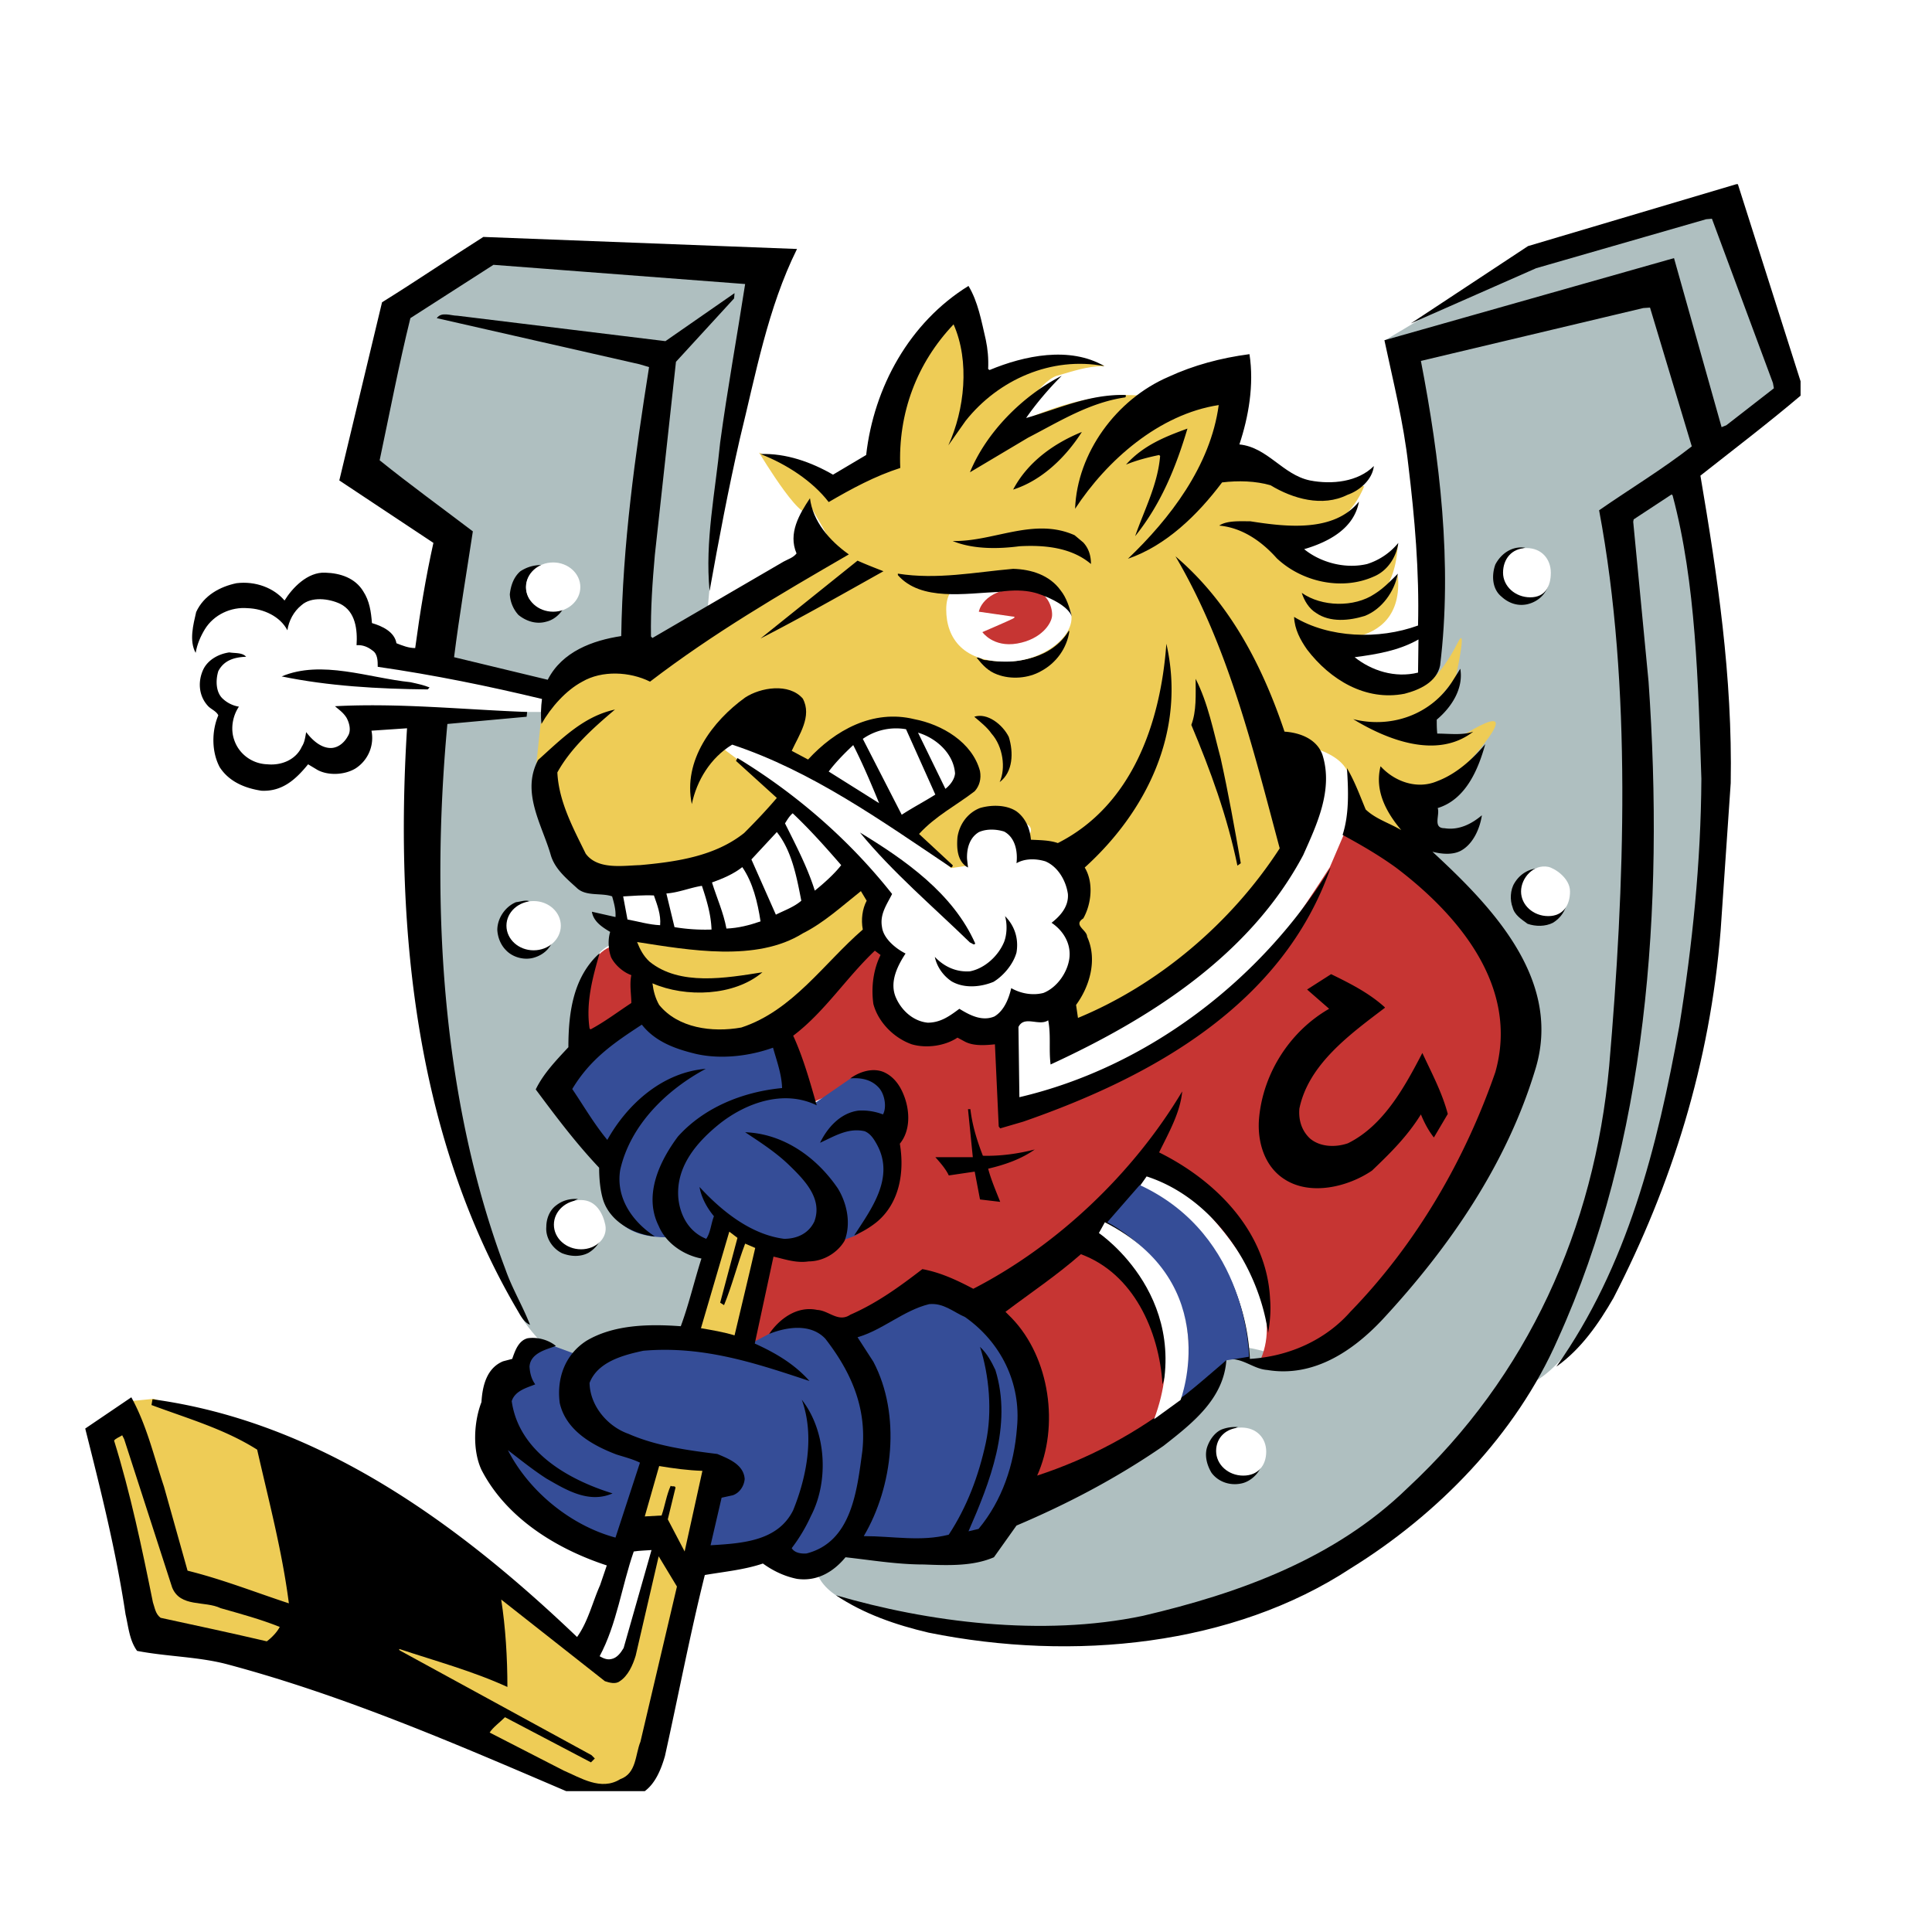
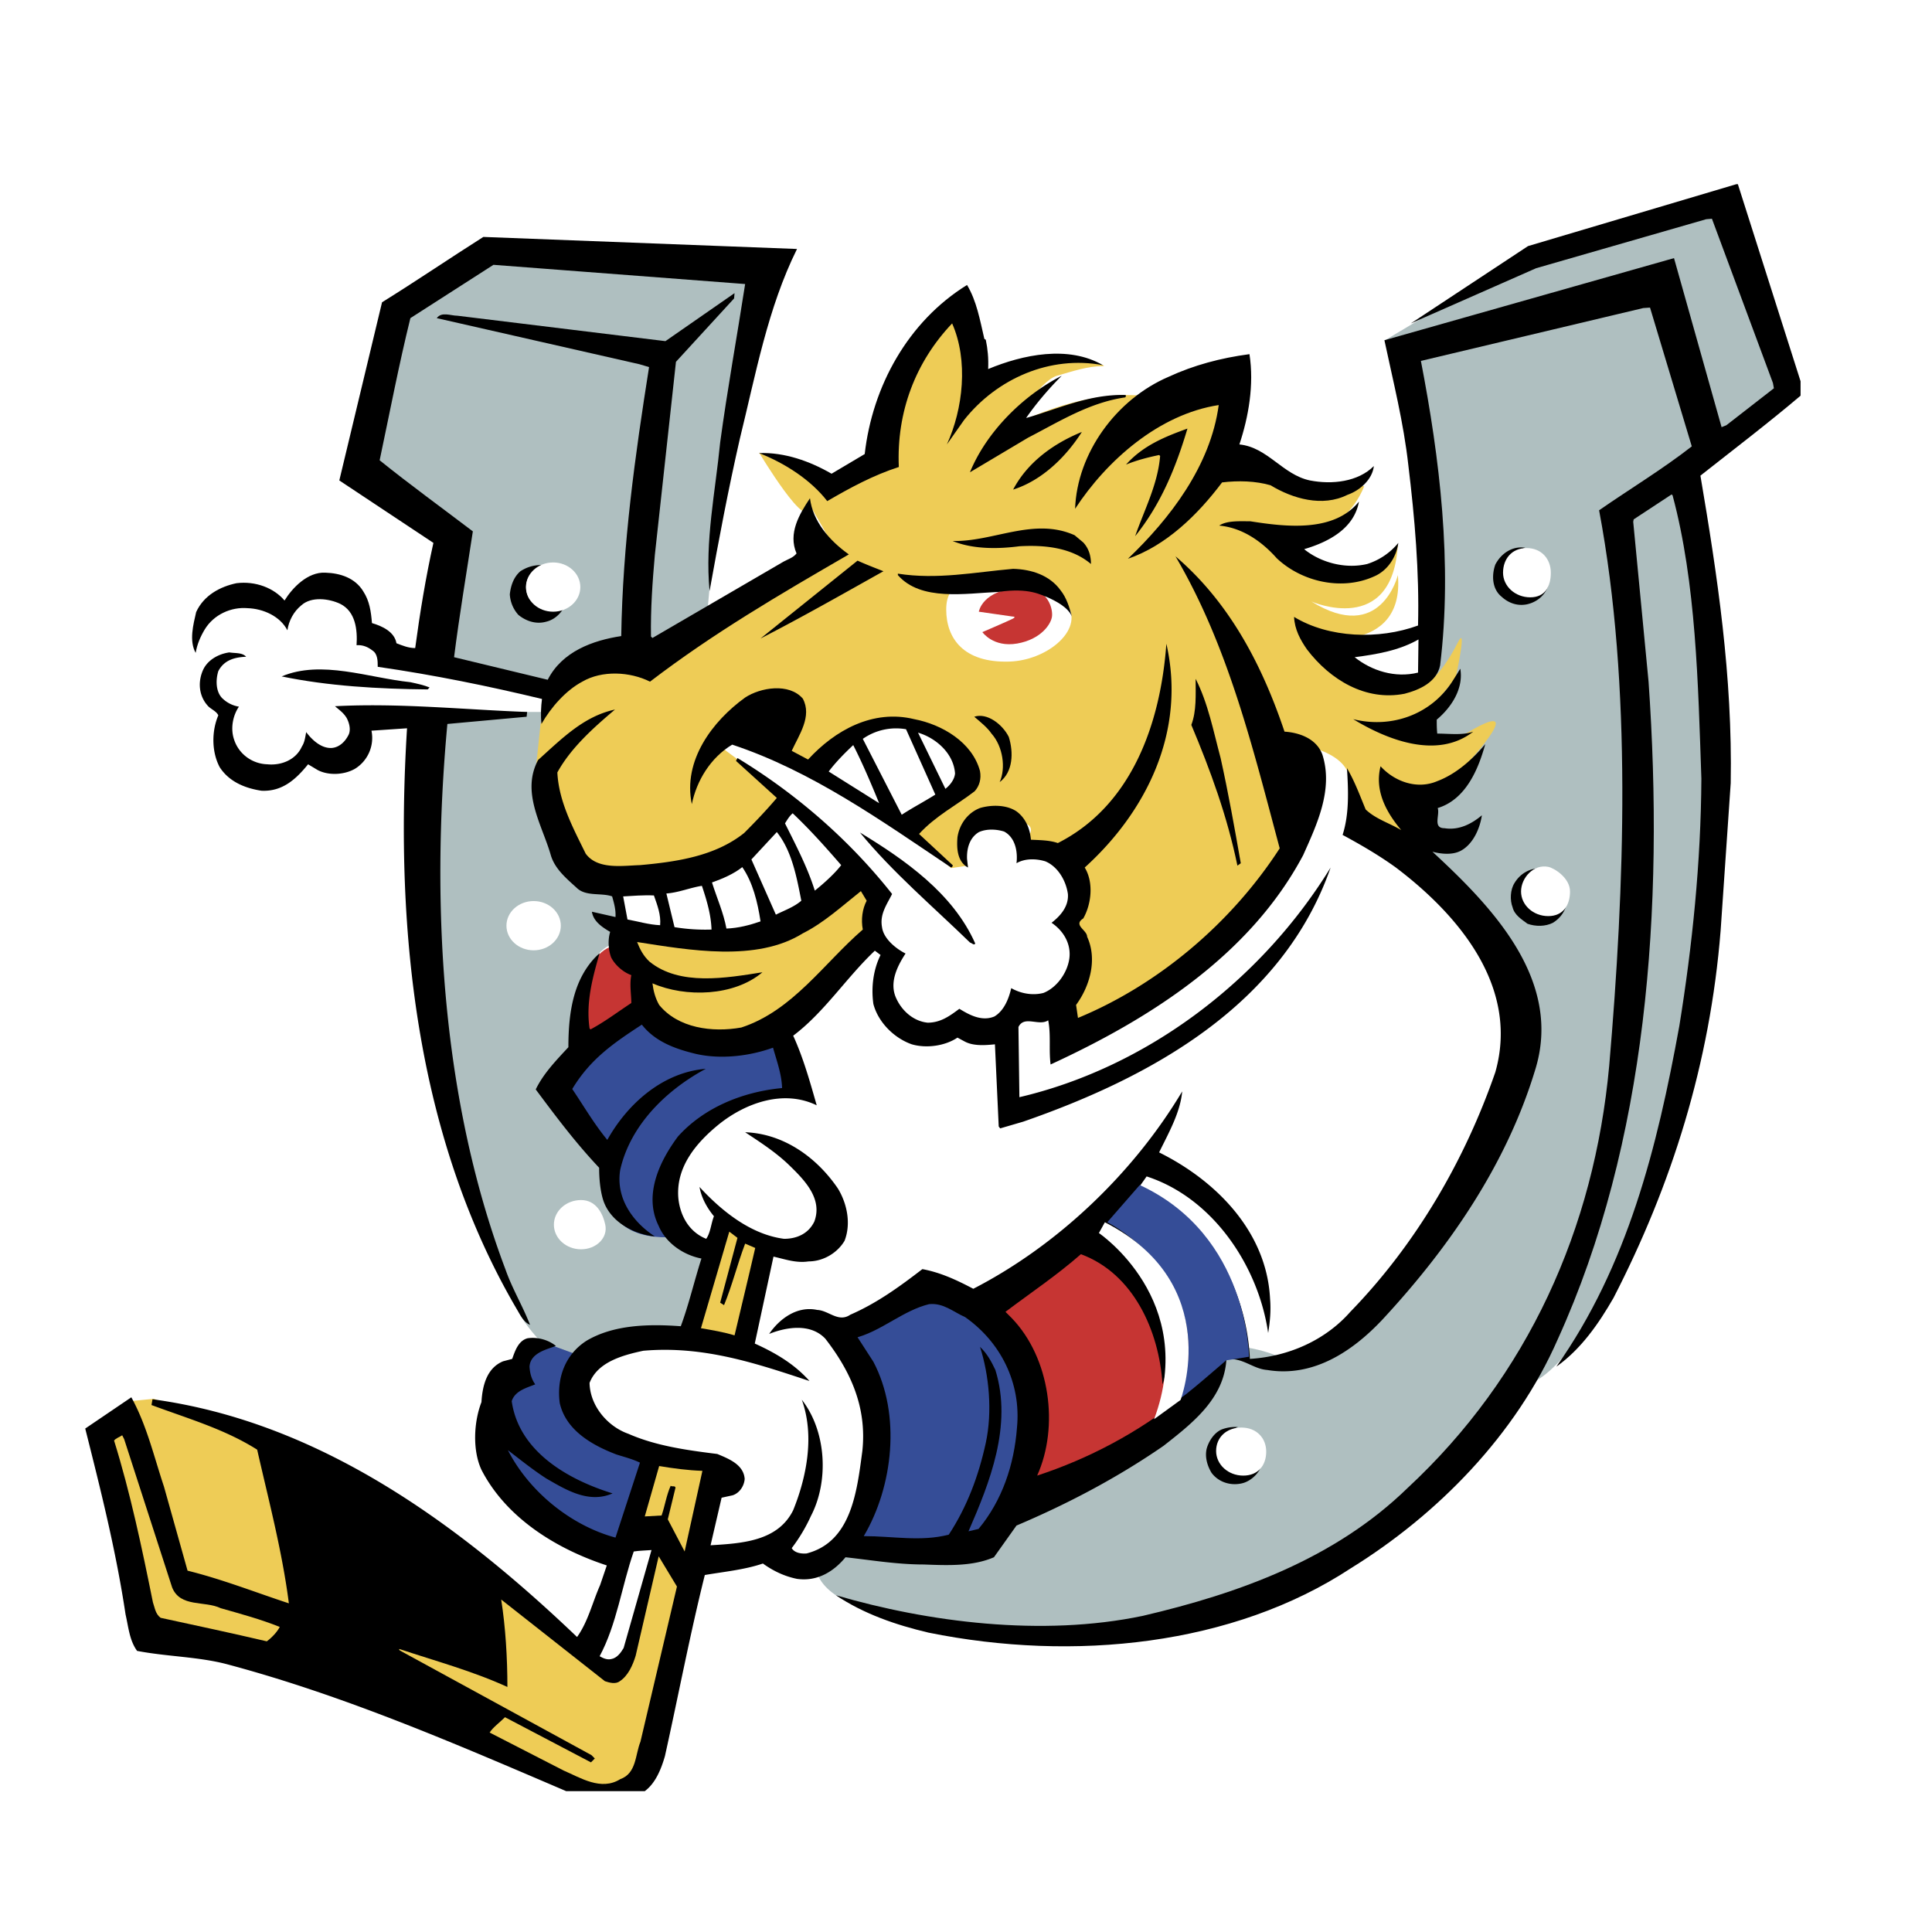
<svg xmlns="http://www.w3.org/2000/svg" width="2500" height="2500" viewBox="0 0 192.756 192.756">
  <g fill-rule="evenodd" clip-rule="evenodd">
-     <path fill="#fff" d="M0 0h192.756v192.756H0V0z" />
    <path d="M101.689 149.938l-3.678 4.313-13.891-.32s-3.358 3.994-2.717 2.076c0 0-.48 2.714 4.793 4.474 0 0 16.29 4.789 33.223.476 16.93-4.308 28.428-18.524 31.625-22.677 0 0 3.193 1.274 8.623-8.309 0 0 8.467-18.049 9.902-30.825 0 0 3.438-46.563-1.115-51.592l10.062-8.867-6.469-18.925-18.926 5.269-14.857 8.868 1.676 1.435s4.793 25.876 2.156 34.739v16.053s18.689 11.26 5.51 31.146c0 0-5.27 11.979-18.686 18.689 0 0-2.877-1.677-6.471-1.677l-3.352 5.27-17.408 10.384zM42.752 71.034h11.5s-1.916 16.289 7.025 16.609l.321 6.39s-4.153.481-3.834 8.948l-3.197 5.108 6.39 7.025s-1.596 5.436 1.596 6.711c0 0 1.123.802 4.153.962 0 0 1.441 2.077 3.994 2.077l-2.236 8.621s-9.583-1.596-10.54 3.037l-4.313-3.037s-1.756-1.916-1.917-2.873c0 0-12.62-26.996-9.263-42.328L41.31 70.873l1.442.161zM39.555 30.781l-3.514 16.613 8.627 6.07-.96 12.135 10.543 2.878s3.833-3.834 8.622-3.193c4.794.635 7.667-3.833 7.667-3.833l.22-2.437s4.894-31.427 5.535-32.387L48.501 24.39l-8.946 6.391z" fill="#afbfc0" />
-     <path d="M86.833 93.712l-8.622 8.788 2.077 7.825 7.026-3.036s4.793 4.313.321 5.273c0 0 4.789 7.827-3.995 9.904 0 0-.64 3.352-6.87 1.596l-2.873 10.703s5.27-3.036 6.39-3.036l3.673.96s7.025-4.153 7.827-4.474c.796-.321 5.59 2.076 5.59 2.076s14.377-10.062 17.248-14.696c0 0 14.857 11.185 11.18 19.966 0 0 13.26 2.077 23.645-24.435 0 0 5.91-15.338-4.633-21.408l-10.225-7.667-1.916 4.474s-6.711 10.543-8.307 11.18c-1.596.641-12.457 12.14-23.801 13.1l-.635-8.467s-3.358 1.277-4.794-.32c0 0-9.423 4.314-6.551-7.025l-1.755-1.281z" fill="#c63533" />
-     <path d="M81.244 110.092l-1.316-1.441-6.95 1.675s-13.056 9.224-2.518 14.258l1.682-3.118s4.269 4.064 10.358 2.758c.841-.181 2.277-.721 2.878-.96.6-.242 4.373-3.714 3.652-10.064-.72-6.345 1.196-4.429-.72-5.51-1.917-1.075-3.233-.239-3.233-.239l-3.833 2.641zM77.17 132.85l-2.038 1.075-.835.841-6.23-.96s-22.764 1.796-2.757 10.663l6.23 1.437-1.316 9.103 7.427-.835s.596 2.512 3.472 1.195c2.877-1.316 6.47-5.149 6.109-11.86-.36-6.71-4.674-12.22-6.349-12.1-1.676.12-3.713 1.441-3.713 1.441z" fill="#354d97" />
    <path d="M64.71 145.306l-3.233 9.941s-16.053-7.546-11.739-16.407l2.876-5.154 2.273.48 2.276.836s.721 8.746 6.47 9.708c5.75.956 1.077.596 1.077.596zM64.154 101.063s5.59 5.43 13.256 1.597l2.237 5.909s-18.53 2.397-11.023 14.693c0 0-6.386 1.28-7.667-2.873l-.321-4.954-5.428-7.026 8.946-7.346z" fill="#354d97" />
    <path d="M63.514 100.423l-5.27 2.873s-.96-7.986 3.033-8.942l2.717 2.076-.48 3.993z" fill="#c63533" />
    <path d="M117.062 55.581l9.943 18.325s5.51.242 7.186 2.637c1.678 2.397.721 4.794.721 4.794l5.51 2.152.961-1.916 1.676-1.797c11.98-12.455 2.861-6.3 2.754-6.349-.121-.051-5.15-.236-5.15-.236l4.555-5.515s1.23-5.565.238-3.593c-3.758 7.451-6.949 4.074-6.949 4.074l-7.906-4.55s9.582 1.917 8.865-6.229c0 0-1.68 6.946-8.627 2.633 0 0 8.148 3.597 8.627-5.75 0 0-4.643 5.899-10.543 0-.479-.481 5.029-.481 7.186-5.75l-15.572-.956-3.475 8.026z" fill="#eecc56" />
    <path d="M107.359 85.406s.24 5.035-.48 5.754c-.721.715 1.438 8.382-.721 9.103-2.156.721.24 3.112.24 3.112s19.646-3.353 24.201-26.591l-2.398-1.917-10.299-18.691s4.549-15.812 4.789-17.009c.242-1.2-7.664.48-7.664.48s-5.51-1.441-14.137 2.873c0 0 2.875-4.553 4.553-5.028 1.676-.481 3.111-.962 4.549-.962 1.441 0-7.906-2.397-12.455 2.157l-1.442-7.667s-6.224 2.637-7.426 14.376l-5.509 3.113-7.426-3.353s5.028 8.387 5.028 5.27c0-.24 2.637 4.553 2.637 4.553L64.235 65.524s-7.907.235-9.108 3.593l-1.196 3.112-.48 4.555 5.27 10.302s9.108 0 11.024-.72c1.917-.721 9.103-6.71 9.103-6.71l-6.465-4.789-.483-.961 5.99-2.156-.48 2.397 4.313 2.637s4.074-8.388 12.937-2.878c0 0 5.354 3.993-4.47 8.548l4.71 4.153 1.676-.241s-3.113-4.554 2.877-4.554 2.158 2.158 2.633 2.878c.48.716 5.273.716 5.273.716zM12.958 139.795l5.034 16.768 11.019 3.839-2.393-16.534-11.264-4.313-2.396.24z" fill="#eecc56" />
    <path d="M179.645 39.476c-3.211 2.722-6.713 5.393-9.994 7.979 1.682 9.924 3.213 19.986 3.023 30.671l-1.006 14.712c-1.057 13.271-4.889 25.396-10.689 36.655-1.486 2.587-3.258 5.129-5.699 6.855 7.09-10.019 10.062-21.853 12.266-33.979 1.295-8.001 2.156-16.338 2.201-24.674-.33-9.538-.525-19.507-2.873-28.273l-.094-.095-3.789 2.492-.045.24 1.531 15.952c1.582 22.669-.145 46.003-9.057 65.605-4.17 9.531-11.98 17.488-20.652 22.853-11.74 7.717-27.648 9.348-42.121 6.42-3.257-.766-6.47-1.866-9.247-3.733 9.152 2.683 20.557 4.169 30.622 2.057 9.633-2.251 19.164-5.699 26.4-12.744 12.029-11.164 18.641-25.922 20.127-42.119 1.529-17.825 2.301-37.857-1.006-55.44 3.111-2.157 6.369-4.124 9.246-6.376l-4.166-13.845-.672.045-22.188 5.274c1.871 9.678 3.162 20.222 1.916 30.379-.336 1.676-2.062 2.443-3.543 2.827-3.883.766-7.426-1.392-9.729-4.409-.672-.96-1.244-2.012-1.297-3.257 3.455 2.106 8.438 2.296 12.367.86.139-5.364-.336-10.778-.963-15.958-.475-4.308-1.529-8.431-2.391-12.505l28.893-8.192 4.746 16.865.475-.19 4.744-3.688-.096-.53-6.086-16.388-.574.05-16.965 4.888-12.504 5.51 11.693-7.716 20.793-6.18h.145l6.256 19.664v1.438h.002zM79.518 24.841c-2.924 5.891-4.12 12.505-5.701 18.925-1.15 5.034-2.11 10.114-3.021 15.193-.476-4.984.574-9.874 1.055-14.808.72-5.319 1.677-10.543 2.492-15.813l-25.111-1.917-8.287 5.319c-1.15 4.648-2.062 9.438-3.067 14.182 2.972 2.397 6.275 4.793 9.298 7.091-.626 4.124-1.342 8.337-1.873 12.555l9.343 2.251c1.441-2.827 4.508-3.928 7.335-4.358.141-9.153 1.386-18.065 2.777-26.837l-.96-.285-20.222-4.599c.481-.671 1.392-.24 2.063-.24l20.751 2.536 6.895-4.789-.044.526-5.8 6.325-2.106 19.26c-.239 2.688-.431 5.42-.386 8.147l.146.146 13.079-7.616c.432-.241.961-.386 1.297-.817-.865-2.012.285-3.928 1.34-5.51.285 2.298 1.917 4.214 3.878 5.606-6.945 4.023-13.511 7.856-19.836 12.694-2.011-1.005-4.789-1.145-6.755 0-1.631.867-3.118 2.543-4.074 4.219-.095-.86-.049-1.727.05-2.491-5.369-1.292-10.783-2.397-16.388-3.208 0-.575 0-1.295-.531-1.631-.429-.335-.956-.575-1.581-.525.101-1.536-.095-3.357-1.626-4.124-1.106-.526-2.878-.766-3.884.145-.766.622-1.245 1.532-1.391 2.492-.715-1.391-2.392-2.156-3.973-2.207-1.631-.139-3.357.625-4.268 2.112-.43.715-.766 1.487-.911 2.348-.67-1.201-.235-2.828.05-4.073.766-1.677 2.397-2.538 4.024-2.879 1.917-.234 3.738.481 4.793 1.728.766-1.247 2.302-2.873 4.074-2.777 1.486.044 2.972.525 3.783 1.866.625.961.771 2.013.865 3.163 1.006.291 2.253.866 2.443 2.011.625.241 1.196.481 1.871.481.476-3.543 1.051-7.046 1.817-10.494l-9.388-6.23 4.263-17.775c3.403-2.111 6.705-4.363 10.108-6.52l31.294 1.202z" />
-     <path d="M98.352 33.899c.191.904.285 1.865.236 2.922l.145.095c3.453-1.441 8.002-2.398 11.455-.386-5.275-1.005-10.588 1.342-13.853 5.465l-1.72 2.441c1.625-3.543 2.156-8.386.524-12.074-3.643 3.833-5.559 8.817-5.319 14.327-2.536.815-4.839 2.062-7.141 3.403-1.625-2.108-4.213-3.783-6.8-4.791 2.536-.099 5.08.812 7.231 2.057l3.307-1.962c.766-6.755 4.314-13.225 10.209-16.869.956 1.583 1.29 3.5 1.726 5.372zM124.66 35.334c.475 3.069-.096 6.275-1.006 9.007 2.826.285 4.307 3.018 7.039 3.593 2.207.43 4.795.145 6.377-1.436-.146 1.34-1.393 2.441-2.639 2.873-2.492 1.245-5.459.384-7.666-.956-1.486-.432-3.213-.481-4.838-.285-2.449 3.257-5.611 6.325-9.393 7.616 4.168-3.979 8.24-9.247 9.057-15.333-5.945.911-11.164 5.51-14.328 10.348.191-5.509 4.074-10.924 9.344-13.175 2.493-1.15 5.174-1.871 8.053-2.252z" />
+     <path d="M98.352 33.899c.191.904.285 1.865.236 2.922c3.453-1.441 8.002-2.398 11.455-.386-5.275-1.005-10.588 1.342-13.853 5.465l-1.72 2.441c1.625-3.543 2.156-8.386.524-12.074-3.643 3.833-5.559 8.817-5.319 14.327-2.536.815-4.839 2.062-7.141 3.403-1.625-2.108-4.213-3.783-6.8-4.791 2.536-.099 5.08.812 7.231 2.057l3.307-1.962c.766-6.755 4.314-13.225 10.209-16.869.956 1.583 1.29 3.5 1.726 5.372zM124.66 35.334c.475 3.069-.096 6.275-1.006 9.007 2.826.285 4.307 3.018 7.039 3.593 2.207.43 4.795.145 6.377-1.436-.146 1.34-1.393 2.441-2.639 2.873-2.492 1.245-5.459.384-7.666-.956-1.486-.432-3.213-.481-4.838-.285-2.449 3.257-5.611 6.325-9.393 7.616 4.168-3.979 8.24-9.247 9.057-15.333-5.945.911-11.164 5.51-14.328 10.348.191-5.509 4.074-10.924 9.344-13.175 2.493-1.15 5.174-1.871 8.053-2.252z" />
    <path d="M102.375 41.705c3.213-.911 6.275-2.392 9.92-2.296.049.044.049.19-.045.239-3.6.525-6.617 2.443-9.684 4.023l-5.795 3.449c1.625-3.973 5.219-7.616 9.153-9.627-1.295 1.29-2.592 2.826-3.549 4.212zM113.254 53.494c.912-2.637 2.252-5.129 2.492-8.002l-.1-.095c-1.146.241-2.252.526-3.303.956 1.721-1.917 3.879-2.777 6.129-3.593-1.144 3.834-2.63 7.523-5.218 10.734zM107.936 43.097c-1.582 2.492-3.979 4.838-6.855 5.749 1.44-2.732 4.028-4.599 6.855-5.749zM130.117 54.791c1.582 1.291 4.029 2.011 6.281 1.481a6.586 6.586 0 0 0 3.113-2.106c-.191 1.392-1.057 2.777-2.441 3.354-3.213 1.441-7.193.53-9.686-1.821-1.529-1.722-3.492-3.062-5.744-3.259.766-.524 2.107-.43 3.113-.43 3.643.575 8.338 1.101 10.828-1.961-.479 2.68-3.015 4.021-5.464 4.742zM108.076 54.12c.529.571.77 1.292.77 2.151-1.916-1.625-4.553-1.917-7.141-1.771-2.207.291-4.699.291-6.661-.525 4.075.095 8.096-2.397 12.17-.576l.862.721zM152.162 54.646c-.621.24-1.246.766-1.486 1.392-.24.62-.096 1.435.24 1.96.43.531 1.006.911 1.676.962.816.095 1.486-.386 1.967-.867-.24 1.152-1.102 1.967-2.252 2.208-1.006.19-1.871-.195-2.492-.766-.961-.771-1.006-2.156-.625-3.212.576-1.102 1.679-1.867 2.972-1.677zM128.158 72.996c1.529.101 3.207.72 3.781 2.302 1.105 3.498-.574 6.996-1.918 10.013-5.318 10.019-15.33 16.344-25.203 20.892-.189-1.481.049-2.966-.24-4.407-.906.624-2.393-.526-2.967.669l.094 7.002c12.695-2.973 24.1-11.601 31.051-22.91-4.795 13.756-17.971 20.942-30.67 25.351l-2.297.671-.146-.19-.379-8.197c-.961.096-2.156.19-3.024-.285l-.715-.384c-1.202.815-3.068 1.101-4.553.669-1.771-.619-3.354-2.201-3.834-4.022-.24-1.677 0-3.452.716-4.89l-.57-.43c-2.878 2.731-5.034 6.135-8.147 8.482 1.007 2.201 1.676 4.599 2.347 6.945-3.354-1.626-7.141-.19-9.728 1.871-2.252 1.822-4.359 4.264-4.074 7.427.19 1.771 1.101 3.352 2.777 4.022.436-.619.481-1.53.772-2.251-.671-.812-1.247-1.816-1.441-2.923 2.156 2.348 5.084 4.744 8.436 5.174 1.292 0 2.442-.524 3.019-1.722.859-2.301-1.006-4.167-2.538-5.654-1.346-1.296-2.928-2.302-4.363-3.257 3.787.139 7.091 2.441 9.247 5.604.911 1.485 1.342 3.498.671 5.225-.671 1.149-2.058 2.057-3.594 2.057-1.245.194-2.397-.235-3.497-.477l-1.867 8.673c2.012.91 3.928 2.011 5.459 3.737-5.224-1.727-10.539-3.548-16.579-3.018-2.011.431-4.553 1.102-5.363 3.208.043 2.302 1.815 4.358 3.877 5.079 2.732 1.201 5.799 1.631 8.867 2.012 1.146.48 2.633 1.057 2.732 2.492-.05.671-.481 1.392-1.201 1.631l-1.101.24-1.101 4.745c3.112-.19 6.706-.387 8.242-3.498 1.341-3.309 2.157-7.432.86-11.025 2.443 3.118 2.732 8.104.911 11.601a16.706 16.706 0 0 1-1.917 3.208c.285.48.956.575 1.486.53 4.503-1.152 5.029-6.282 5.559-10.209.476-4.409-1.2-8.002-3.692-11.215-1.486-1.58-3.929-1.15-5.604-.479 1.006-1.486 2.778-2.826 4.793-2.393 1.146.045 2.106 1.292 3.303.477 2.637-1.146 4.888-2.777 7.19-4.549 1.817.334 3.448 1.101 5.081 1.962 8.381-4.314 15.951-11.5 20.842-19.692-.191 2.106-1.342 4.118-2.303 6.086 5.609 2.777 10.734 7.855 11.07 14.611.098 1.15 0 2.251-.191 3.403-.955-6.611-5.465-13.461-12.125-15.618l-.67.955c6.615 3.068 10.639 10.064 10.973 17.25 3.885-.24 7.527-1.866 10.02-4.695 6.609-6.804 11.449-15.191 14.467-23.908 2.447-8.627-3.834-15.813-9.918-20.417-1.723-1.246-3.543-2.296-5.32-3.257.676-2.106.576-4.454.436-6.661.766 1.296 1.291 2.733 1.867 4.124 1.006.956 2.346 1.342 3.547 2.057-1.441-1.721-2.688-3.878-2.062-6.37 1.393 1.532 3.645 2.348 5.656 1.486 1.916-.721 3.543-2.207 4.789-3.692-.672 2.447-1.916 5.514-4.744 6.375.24.671-.525 2.011.676 2.011 1.48.24 2.777-.481 3.732-1.291-.191 1.291-.859 2.873-2.107 3.543-.814.43-1.916.335-2.826.095 5.801 5.369 13.131 12.794 10.209 21.897-2.828 9.248-8.438 17.494-15.193 24.775-2.969 3.163-6.9 5.8-11.498 5.034-1.438-.1-2.492-1.297-4.074-1.056-.24 3.928-3.402 6.375-6.275 8.627-4.648 3.207-9.584 5.796-14.668 7.951l-2.25 3.163c-2.107.91-4.549.815-6.997.721-2.682 0-5.22-.436-7.812-.721-1.146 1.392-2.777 2.447-4.838 2.156-1.198-.24-2.347-.765-3.403-1.531-1.817.62-3.834.811-5.795 1.146-1.486 5.945-2.638 12.03-3.979 18.064-.372 1.288-.931 2.698-2.009 3.498h-7.85c-11.056-4.732-22.097-9.526-33.797-12.65-2.873-.766-6.036-.766-9.008-1.342-.766-1.051-.861-2.392-1.151-3.637-.956-6.376-2.492-12.461-4.023-18.545l4.599-3.118c1.536 2.782 2.251 5.896 3.257 8.913l2.353 8.385c3.497.867 6.755 2.158 10.108 3.259-.671-5.22-2.011-10.253-3.163-15.332-3.257-2.062-6.945-3.112-10.544-4.454l.101-.576c16.624 2.253 30.52 12.41 42.359 23.72 1.101-1.536 1.532-3.452 2.298-5.175l.669-1.966c-4.983-1.631-10.013-4.699-12.505-9.538-.911-1.962-.765-4.788 0-6.756.095-1.626.526-3.401 2.157-4.072l.911-.24c.285-.812.62-1.816 1.53-2.057.962-.146 2.062.139 2.828.765-.86.336-2.537.671-2.632 2.062.045.671.19 1.241.57 1.771-.81.335-2.011.62-2.346 1.676.721 5.079 5.704 7.856 10.062 9.203-2.397 1.052-4.693-.386-6.61-1.487-1.341-.865-2.587-1.871-3.833-2.827 2.107 4.118 6.275 7.521 10.735 8.723l2.441-7.476c-.671-.336-1.582-.575-2.347-.816-2.396-.911-5.034-2.396-5.655-5.128-.334-2.538.576-4.886 2.682-6.226 2.683-1.586 6.135-1.682 9.393-1.441.816-2.201 1.341-4.504 2.062-6.756-1.776-.336-3.548-1.531-4.269-3.258-1.532-3.068.101-6.471 1.922-8.912 2.586-2.878 6.42-4.458 10.393-4.838-.045-1.392-.526-2.688-.906-4.029-2.251.816-5.129 1.201-7.671.626-2.012-.481-4.073-1.201-5.415-2.924-2.777 1.817-5.123 3.399-6.944 6.422 1.196 1.771 2.156 3.447 3.498 5.078 2.062-3.688 5.605-6.755 9.823-7.091-3.929 2.107-7.521 5.605-8.532 10.064-.475 2.827 1.246 5.219 3.453 6.659-1.967-.194-4.363-1.346-5.129-3.548-.334-1.006-.431-2.302-.431-3.308-2.346-2.492-4.217-4.983-6.325-7.812.766-1.58 2.012-2.872 3.258-4.213 0-3.599.53-7.046 3.118-9.394-.671 2.348-1.392 4.89-1.005 7.522l.095.096c1.435-.767 2.682-1.723 4.072-2.633 0-.816-.194-1.871 0-2.782-.815-.287-1.631-1.007-2.016-1.771-.285-.766-.336-1.771-.095-2.542-.811-.477-1.676-1.051-1.823-2.013l2.354.53c.043-.721-.146-1.39-.336-2.061-1.105-.386-2.637.045-3.548-.865-1.056-.956-2.202-1.917-2.587-3.304-.861-2.972-2.972-6.23-1.246-9.443 2.397-2.156 4.553-4.357 7.666-5.028-2.156 1.821-4.409 3.833-5.75 6.275.145 2.922 1.582 5.559 2.827 8.101 1.196 1.627 3.688 1.196 5.415 1.146 3.737-.335 7.521-.911 10.398-3.207 1.056-1.057 2.202-2.253 3.257-3.498l-4.072-3.694.145-.285c5.751 3.498 11.07 8.051 15.428 13.562-.525 1.056-1.246 2.012-1.006 3.307.145 1.152 1.392 2.157 2.348 2.633-.812 1.245-1.677 2.928-.911 4.51.574 1.239 1.726 2.251 3.117 2.391 1.292 0 2.203-.67 3.163-1.386 1.006.62 2.251 1.291 3.498.765.961-.574 1.436-1.77 1.678-2.827.91.526 2.105.767 3.213.481 1.34-.53 2.395-2.018 2.586-3.453.189-1.486-.627-2.777-1.777-3.547.865-.667 1.727-1.626 1.631-2.873-.189-1.342-1.004-2.733-2.25-3.258-.961-.291-2.062-.291-2.879.189.145-1.195-.141-2.587-1.24-3.163-.77-.239-1.727-.285-2.496.051-.907.525-1.242 1.582-1.197 2.682l.095.86c-1.051-.575-1.146-1.865-1.051-3.017.19-1.291 1.006-2.441 2.25-2.922 1.146-.335 2.633-.335 3.639.334.912.67 1.348 1.726 1.441 2.829.861.044 1.867.044 2.684.335 7.381-3.738 10.252-11.93 10.828-19.887 2.012 8.817-2.061 16.819-8.146 22.328.91 1.486.67 3.644-.145 5.08-1.051.671.385 1.152.385 1.821 1.057 2.302.24 4.984-1.102 6.806l.189 1.297c8.002-3.308 15.289-9.443 20.127-16.92-2.682-10.013-5.129-20.17-10.398-29.133 5.507 4.701 8.72 11.071 10.878 17.492zM88.143 56.992c-4.022 2.252-8.146 4.599-12.264 6.711l9.678-7.767c.86.386 1.727.721 2.586 1.056zM54.076 56.372c-.575.335-1.295.861-1.485 1.582a2.18 2.18 0 0 0 .24 1.816c.43.48.911.867 1.531.962.815.145 1.676-.241 2.157-.911-.145 1.006-1.005 1.966-2.012 2.202-1.005.29-2.011-.045-2.783-.67a3.332 3.332 0 0 1-.86-2.058c.095-.865.385-1.726 1.056-2.302.67-.431 1.34-.621 2.156-.621z" />
-     <path d="M136.158 61.452c-1.531.475-3.447.67-4.84-.291-.719-.43-1.201-1.246-1.441-2.012 1.969 1.392 5.225 1.487 7.287.095.912-.576 1.58-1.291 2.301-2.011-.334 1.771-1.58 3.548-3.307 4.219zM106.689 62.982c-.24 1.677-1.295 3.163-2.828 3.979-1.244.715-2.971.859-4.363.334-.91-.334-1.436-.911-2.057-1.677.334-.095.57.285.955.241 3.119.475 6.566-.195 8.242-2.928l.051.051z" />
    <path d="M141.479 67.106c-2.303.57-4.65-.195-6.326-1.537 2.203-.285 4.453-.67 6.369-1.771l-.043 3.308z" fill="#fff" />
    <path d="M24.557 65.524c-1.15.045-2.207.336-2.777 1.437-.291.955-.239 2.156.476 2.777a3.06 3.06 0 0 0 1.582.765c-.62.911-.861 2.207-.475 3.308.475 1.437 1.815 2.397 3.302 2.442 1.437.145 2.878-.475 3.453-1.771.285-.43.336-.957.431-1.438.575.766 1.485 1.631 2.537 1.582.72-.05 1.296-.575 1.631-1.2.336-.526.146-1.292-.145-1.817-.335-.53-.715-.766-1.15-1.15 6.424-.336 12.749.335 19.171.575l-.051.475-7.907.721c-1.726 18.641-.43 37.951 5.801 54.436.671 1.917 1.722 3.643 2.442 5.51-.576-.235-.911-.861-1.247-1.438-9.869-16.768-12.318-37.23-11.021-58.077l-3.548.24a3.618 3.618 0 0 1-1.627 3.789c-1.055.619-2.637.715-3.737.139l-.96-.575c-1.247 1.536-2.587 2.732-4.648 2.637-1.582-.239-3.208-.861-4.169-2.348-.815-1.53-.815-3.593-.14-5.173-.196-.431-.77-.625-1.055-.961-.911-1.006-1.005-2.441-.431-3.643.475-.956 1.532-1.53 2.587-1.676.574.099 1.289-.001 1.675.434zM143.344 71.799c0 .525 0 .861.051 1.392 1.195 0 2.537.19 3.594-.195-3.645 2.827-8.674.77-11.98-1.246 3.832.96 7.762-.476 9.873-3.739l.811-1.291c.338 1.962-.863 3.834-2.349 5.079z" />
    <path d="M42.862 68.587l-.19.196c-4.984-.05-9.924-.336-14.572-1.297 3.978-1.676 8.677.145 12.845.576.671.145 1.342.29 1.917.525zM121.781 75.632c.766 3.449 1.391 6.946 2.012 10.494l-.336.24c-1.006-4.889-2.682-9.487-4.598-14.042.525-1.386.43-2.967.43-4.599 1.246 2.443 1.772 5.225 2.492 7.907zM80.092 69.693c.961 1.771-.381 3.638-1.101 5.218l1.631.867c2.682-2.923 6.465-5.034 10.589-4.028 2.777.53 5.794 2.302 6.564 5.179.141.766-.049 1.48-.529 2.011-1.866 1.437-3.878 2.442-5.554 4.264l3.353 3.112c.045.145-.095.196-.145.24-6.997-4.694-13.897-9.627-21.848-12.264-2.158 1.296-3.549 3.593-4.029 5.939-.911-4.357 2.061-8.287 5.319-10.638 1.537-1.006 4.364-1.482 5.75.1zM100.648 73.526c.48 1.532.432 3.498-.91 4.504.625-1.392.336-3.547-.816-4.839-.43-.625-1.1-1.151-1.721-1.682 1.291-.43 2.828.771 3.447 2.017z" />
    <path d="M93.318 79.276c-1.055.67-2.25 1.291-3.352 2.012l-3.883-7.572a5.788 5.788 0 0 1 4.313-.96l2.922 6.52zM95.285 77.164c-.051.625-.53 1.2-.962 1.537l-2.731-5.604c1.776.524 3.547 2.056 3.693 4.067zM87.713 80.136l-5.034-3.161c.721-.956 1.582-1.822 2.447-2.637.957 1.87 1.822 3.932 2.587 5.798zM83.926 86.316c-.622.815-1.723 1.821-2.633 2.542-.721-2.302-1.871-4.504-2.974-6.711.241-.38.432-.715.767-1.006 1.726 1.632 3.308 3.404 4.84 5.175zM79.947 89.864c-.716.625-1.677.962-2.538 1.392l-2.441-5.509 2.536-2.732c1.487 1.866 1.968 4.408 2.443 6.849z" fill="#fff" />
    <path d="M97.297 94.128c-.096.24-.336-.045-.526-.095-3.692-3.592-7.715-6.996-10.974-10.973 4.504 2.732 9.292 6.084 11.5 11.068z" />
    <path d="M75.879 91.927c-1.106.38-2.207.669-3.403.715-.291-1.582-.96-3.062-1.441-4.599 1.056-.38 2.112-.815 3.023-1.53 1.051 1.529 1.53 3.497 1.821 5.414z" fill="#fff" />
    <path d="M153.934 86.651c-.717.241-1.246.815-1.531 1.536-.146.721.049 1.581.525 2.157.574.525 1.246.766 2.062.62.529-.139 1.055-.38 1.34-.911-.141.816-.621 1.536-1.393 2.013-.764.384-1.721.384-2.535.1-.576-.43-1.297-.866-1.486-1.631-.285-.721-.24-1.772.189-2.442.577-.961 1.631-1.581 2.829-1.442z" />
    <path d="M70.029 88.379c.481 1.436.911 2.876.96 4.363a18.753 18.753 0 0 1-3.693-.241l-.811-3.357c1.248-.096 2.348-.575 3.544-.765z" fill="#fff" />
    <path d="M86.468 89.864c-.432.816-.576 1.873-.386 2.878-3.879 3.352-6.996 8.097-12.12 9.773-2.928.524-6.325.049-8.197-2.253-.384-.671-.574-1.392-.669-2.156 3.306 1.436 8.146 1.295 10.973-1.103-3.643.576-8.241 1.388-11.26-1.055-.625-.576-.96-1.245-1.245-1.961 5.218.811 11.929 2.011 16.528-.866 2.111-1.055 3.929-2.732 5.8-4.214l.576.957z" fill="#eecc56" />
    <path d="M65.241 89.339c.334.956.715 1.917.62 2.968-1.101-.045-2.202-.38-3.257-.57l-.431-2.302c.91-.05 2.011-.145 3.068-.096z" fill="#fff" />
-     <path d="M52.83 89.915a2.38 2.38 0 0 0-1.486 1.485c-.24.766 0 1.532.475 2.107.625.67 1.682.955 2.542.575.336-.194.671-.384.911-.72-.145 1.005-.86 1.821-1.917 2.157-1.006.334-2.206 0-2.877-.721-.475-.475-.812-1.196-.861-2.011 0-1.198.816-2.347 1.867-2.777.481-.051.911-.241 1.346-.095zM101.414 95.039c-.334 1.201-1.34 2.347-2.295 2.922-1.297.53-2.923.671-4.17-.046-.865-.574-1.487-1.485-1.681-2.446.911.961 2.112 1.535 3.503 1.44 1.481-.289 2.829-1.536 3.403-2.921.285-.721.336-1.776.096-2.587.955.955 1.384 2.252 1.144 3.638zM138.17 100.503v.045c-3.402 2.588-7.621 5.61-8.531 10.062-.096 1.152.238 2.208 1.055 2.974 1.006.861 2.543.911 3.789.481 3.594-1.772 5.699-5.706 7.426-9.008.91 1.961 1.967 3.928 2.537 6.084l-1.387 2.347c-.531-.67-.961-1.485-1.295-2.302-1.342 2.157-2.973 3.789-4.885 5.61-2.396 1.626-6.135 2.536-8.721.86-1.969-1.246-2.734-3.688-2.545-6.039.387-4.504 3.068-8.719 6.996-10.97l-2.201-1.922 2.398-1.532c1.866.913 3.784 1.874 5.364 3.31zM90.156 109.225c.625 1.532.72 3.544-.38 4.884.475 2.783 0 5.896-2.302 7.812a9.61 9.61 0 0 1-2.252 1.342c1.627-2.538 4.12-5.751 2.252-9.103-.291-.526-.625-1.058-1.202-1.297-1.677-.38-3.062.53-4.454 1.15.721-1.485 2.013-2.972 3.834-3.208a5.833 5.833 0 0 1 2.441.381c.385-.671.196-1.962-.38-2.631-.72-.816-1.726-1.058-2.877-.962.911-.671 2.251-1.101 3.358-.62.956.43 1.582 1.292 1.962 2.252zM96.816 110.662c.19 1.631.67 3.161 1.247 4.648 1.727.045 3.496-.196 5.174-.626-1.342.961-3.018 1.536-4.648 1.916.291 1.107.77 2.207 1.201 3.309l-2.014-.24-.529-2.777-2.586.381c-.285-.622-.861-1.291-1.342-1.822h3.739l-.481-4.788h.239v-.001zM57.668 119.624c-.865.335-1.58 1.195-1.58 2.251 0 .671.38 1.247.955 1.722.531.291 1.247.531 1.873.291.43-.189.81-.386 1.15-.815h.045c-.145.765-.671 1.485-1.392 1.916-.81.43-1.772.385-2.631.05-.912-.436-1.677-1.486-1.582-2.637 0-.816.335-1.677 1.006-2.157.62-.48 1.341-.671 2.156-.621z" />
    <path d="M118.574 135.482c-.102 1.435-.34 2.781-.771 4.022-4.213 3.403-9.197 6.04-14.326 7.717 2.207-4.89 1.295-11.739-2.537-15.714l-.625-.626c2.541-1.916 5.129-3.643 7.525-5.749 5.219 1.917 7.807 7.616 8.143 12.986 1.537-4.264-.045-9.007-3.018-12.314-.957-.962-1.963-1.968-3.162-2.784l.764-.859c4.745 2.827 8.247 7.57 8.007 13.321z" fill="#c63533" />
    <path d="M71.851 129.972l.386.241c.816-1.968 1.34-4.123 2.106-6.135l1.006.43c-.671 2.922-1.386 5.846-2.062 8.722-1.101-.334-2.251-.524-3.352-.715l2.827-9.633.815.62-1.726 6.47z" fill="#eecc56" />
    <path d="M96.291 131.408c3.543 2.493 5.604 6.565 5.174 11.024-.285 3.738-1.486 7.281-3.834 10.108l-1.004.239c2.106-4.838 4.409-10.543 2.682-16.098-.387-.815-.816-1.631-1.533-2.303.912 2.829 1.248 6.472.576 9.584-.721 3.308-1.871 6.374-3.692 9.151-2.777.721-5.561.146-8.482.146 2.922-4.938 3.738-12.125.96-17.395l-1.581-2.447c2.491-.715 4.599-2.683 7.141-3.302 1.435-.143 2.391.767 3.593 1.293z" fill="#354d97" />
    <path d="M123.508 142.382c-.525.19-1.246.766-1.436 1.392-.242.524-.195 1.291.141 1.771.289.576.959 1.006 1.58 1.15.867.146 1.631-.289 2.156-.91-.094 1.006-1.051 1.968-2.01 2.201-1.197.291-2.398-.139-3.068-1.05-.43-.721-.672-1.581-.482-2.397.197-.721.721-1.581 1.488-1.916a3.757 3.757 0 0 1 1.631-.241z" />
    <path d="M17.176 158.386c.816 2.017 3.257 1.296 4.839 2.062 2.017.575 3.978 1.101 5.895 1.871-.241.476-.766 1.052-1.292 1.436-3.496-.815-7.045-1.58-10.593-2.346-.525-.386-.576-1.006-.767-1.536-1.101-5.46-2.251-10.924-3.877-16.148.19-.241.526-.336.811-.526l.194.38 4.79 14.807zM70.079 146.746l-1.772 8.046-1.681-3.207.77-3.163c-.049-.239-.384-.05-.479-.194-.432.96-.576 2.016-.911 2.972l-1.677.095 1.436-5.028c1.437.238 2.827.428 4.314.479z" fill="#eecc56" />
    <path d="M62.218 164.425c-.285.481-.671 1.006-1.246 1.102-.431.095-.812-.096-1.146-.285 1.72-3.213 2.202-6.996 3.403-10.449.57-.095 1.196-.095 1.772-.145l-2.783 9.777z" fill="#fff" />
    <path d="M63.898 173.769c-.53 1.295-.384 3.162-2.016 3.738-1.916 1.199-3.973-.146-5.65-.861l-7.381-3.789c.336-.524 1.005-1.006 1.532-1.53l8.576 4.504.386-.386-.335-.335-19.121-10.443c-.045-.051-.095-.097-.045-.146 3.593 1.195 7.333 2.207 10.779 3.788 0-2.921-.189-5.99-.619-8.722l10.347 8.146c.432.141 1.058.334 1.487 0 .816-.531 1.291-1.582 1.582-2.542l2.296-9.919 1.822 3.018-3.64 15.479z" fill="#eecc56" />
    <path d="M100.729 66.005c3.613-.121 7.086-2.922 5.965-5.315-1.215-2.598-3.107-2.838-6.6-2.838-3.498 0-5.689.091-5.689 2.958s1.716 5.35 6.324 5.195z" fill="#fff" />
    <path d="M97.658 61.03l3.352.481s.48 0 0 .235c-.48.24-2.998 1.321-2.998 1.321s1.08 1.556 3.479 1.137c2.396-.42 3.412-1.978 3.473-2.752.074-.952-.596-2.963-3.172-2.818-3.81.215-4.134 2.396-4.134 2.396z" fill="#c63533" />
    <path d="M105.824 58.908c.574.721.875 1.677 1.115 2.588-.385-.911-1.592-1.531-2.457-1.917-.561-.18-1.771-.98-4.84-.524-3.308.141-7.76.956-10.062-1.677v-.145c3.928.619 7.666-.146 11.5-.481 1.822.05 3.643.626 4.744 2.156z" />
    <path d="M110.471 121.946s11.086 5.443 7.312 17.488c-.115.36 4.549-3.713 4.549-3.713l2.275-.359s0-12.1-10.896-17.13l-3.24 3.714z" fill="#354d97" />
    <path d="M109.637 123.021s9.943 6.711 5.508 18.571l2.639-1.917s4.43-11.619-7.551-17.729l-.596 1.075zM55.188 61.03c1.495 0 2.712-1.101 2.712-2.457s-1.217-2.457-2.712-2.457c-1.497 0-2.714 1.101-2.714 2.457s1.217 2.457 2.714 2.457zM53.24 94.813c1.497 0 2.712-1.101 2.712-2.457 0-1.356-1.215-2.457-2.712-2.457-1.496 0-2.712 1.101-2.712 2.457 0 1.356 1.216 2.457 2.712 2.457zM57.974 124.643c1.497 0 2.698-1.131 2.413-2.457-.24-1.115-.916-2.457-2.413-2.457-1.496 0-2.712 1.101-2.712 2.457s1.216 2.457 2.712 2.457zM124.039 147.222c1.5 0 2.291-1.041 2.291-2.393 0-1.36-.971-2.401-2.473-2.401-1.496 0-2.525.981-2.525 2.337 0 1.36 1.209 2.457 2.707 2.457zM154.469 91.4c1.494 0 2.172-1.101 2.172-2.457 0-1.356-1.572-2.336-2.172-2.457-1.467-.295-2.713 1.101-2.713 2.457 0 1.357 1.217 2.457 2.713 2.457zM152.672 59.595c1.496 0 2.053-1.101 2.053-2.457s-.916-2.457-2.414-2.457c-1.496 0-2.352 1.101-2.352 2.457s1.217 2.457 2.713 2.457z" fill="#fff" />
  </g>
</svg>